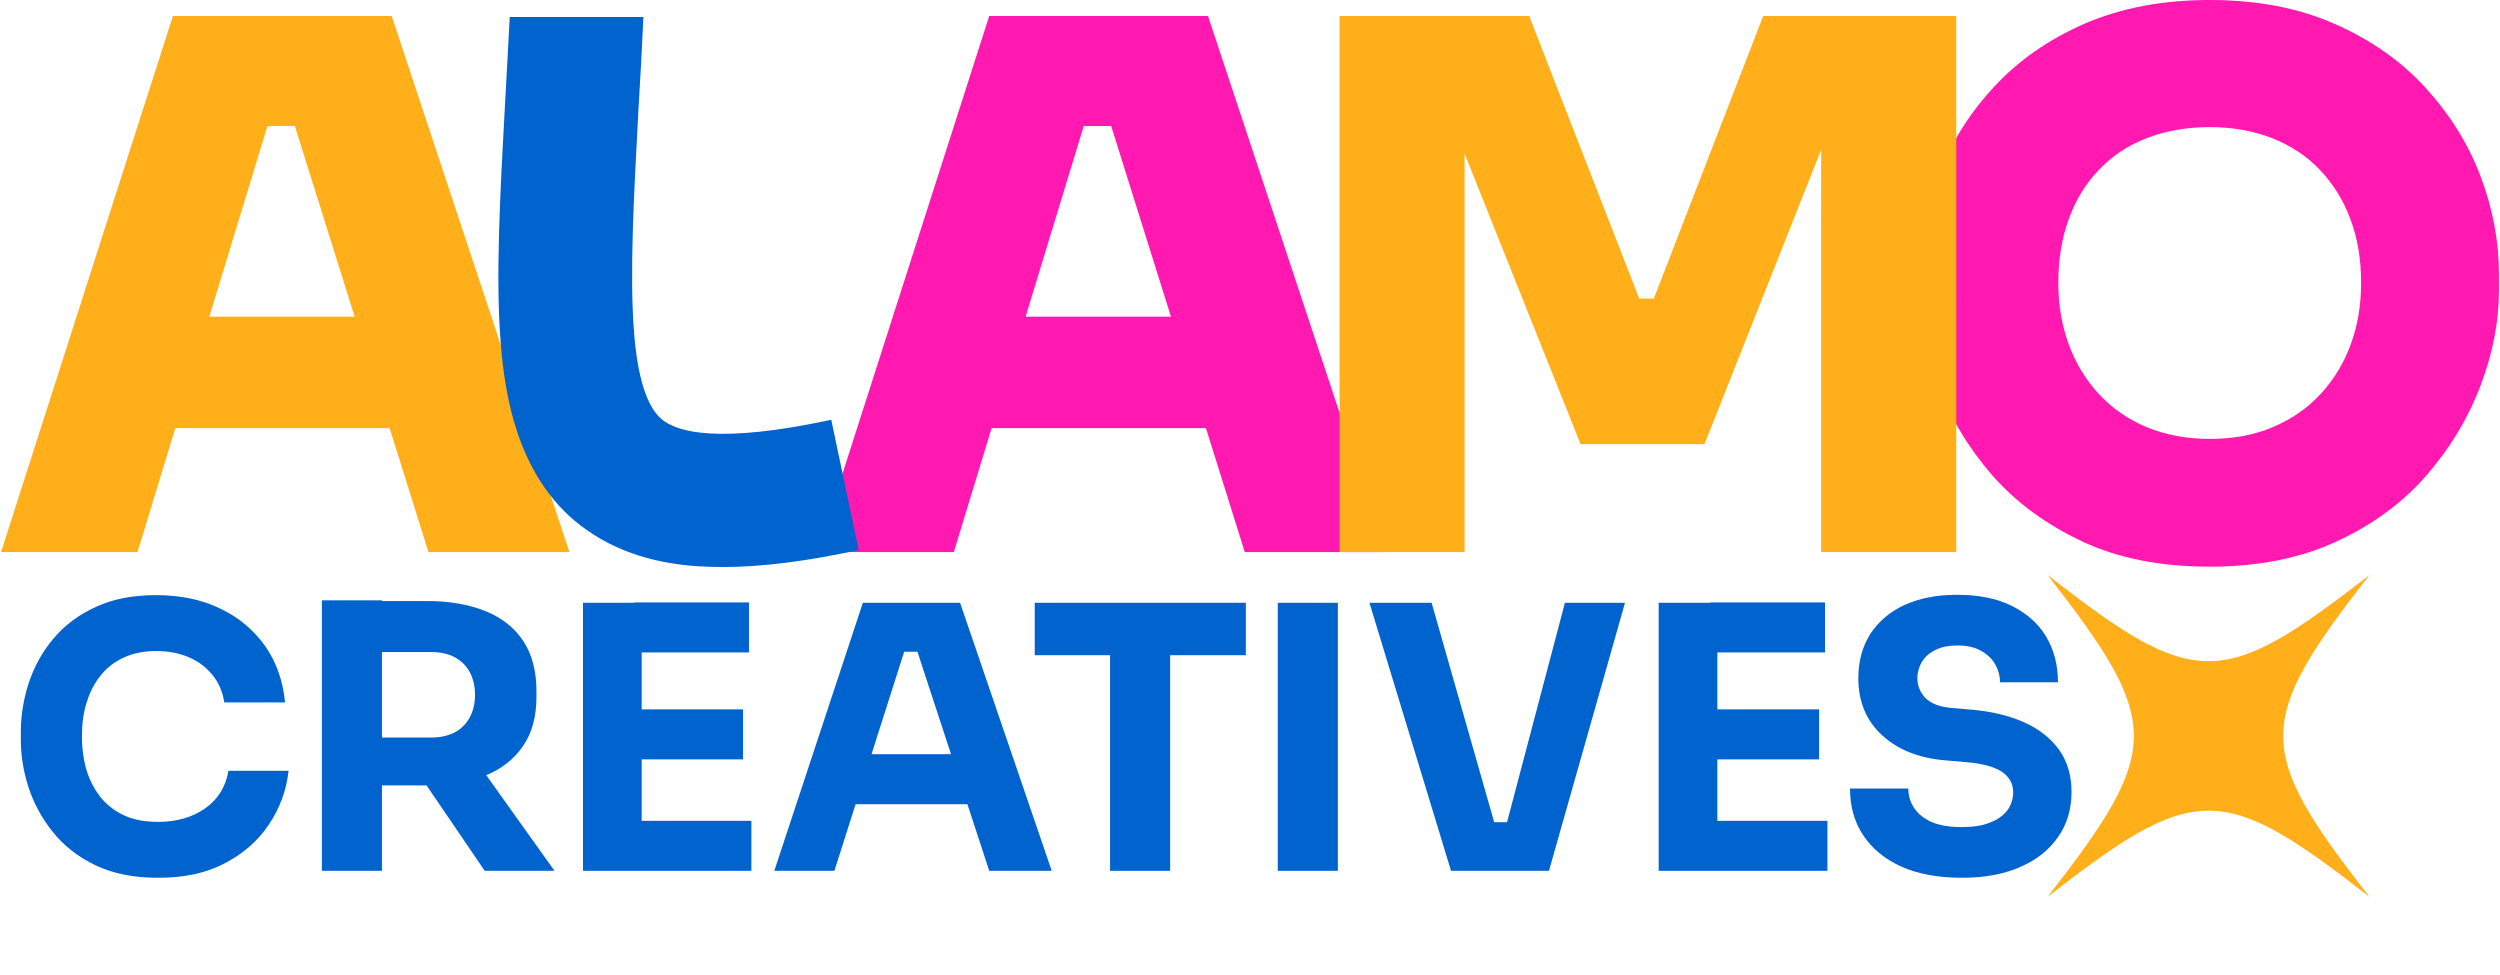
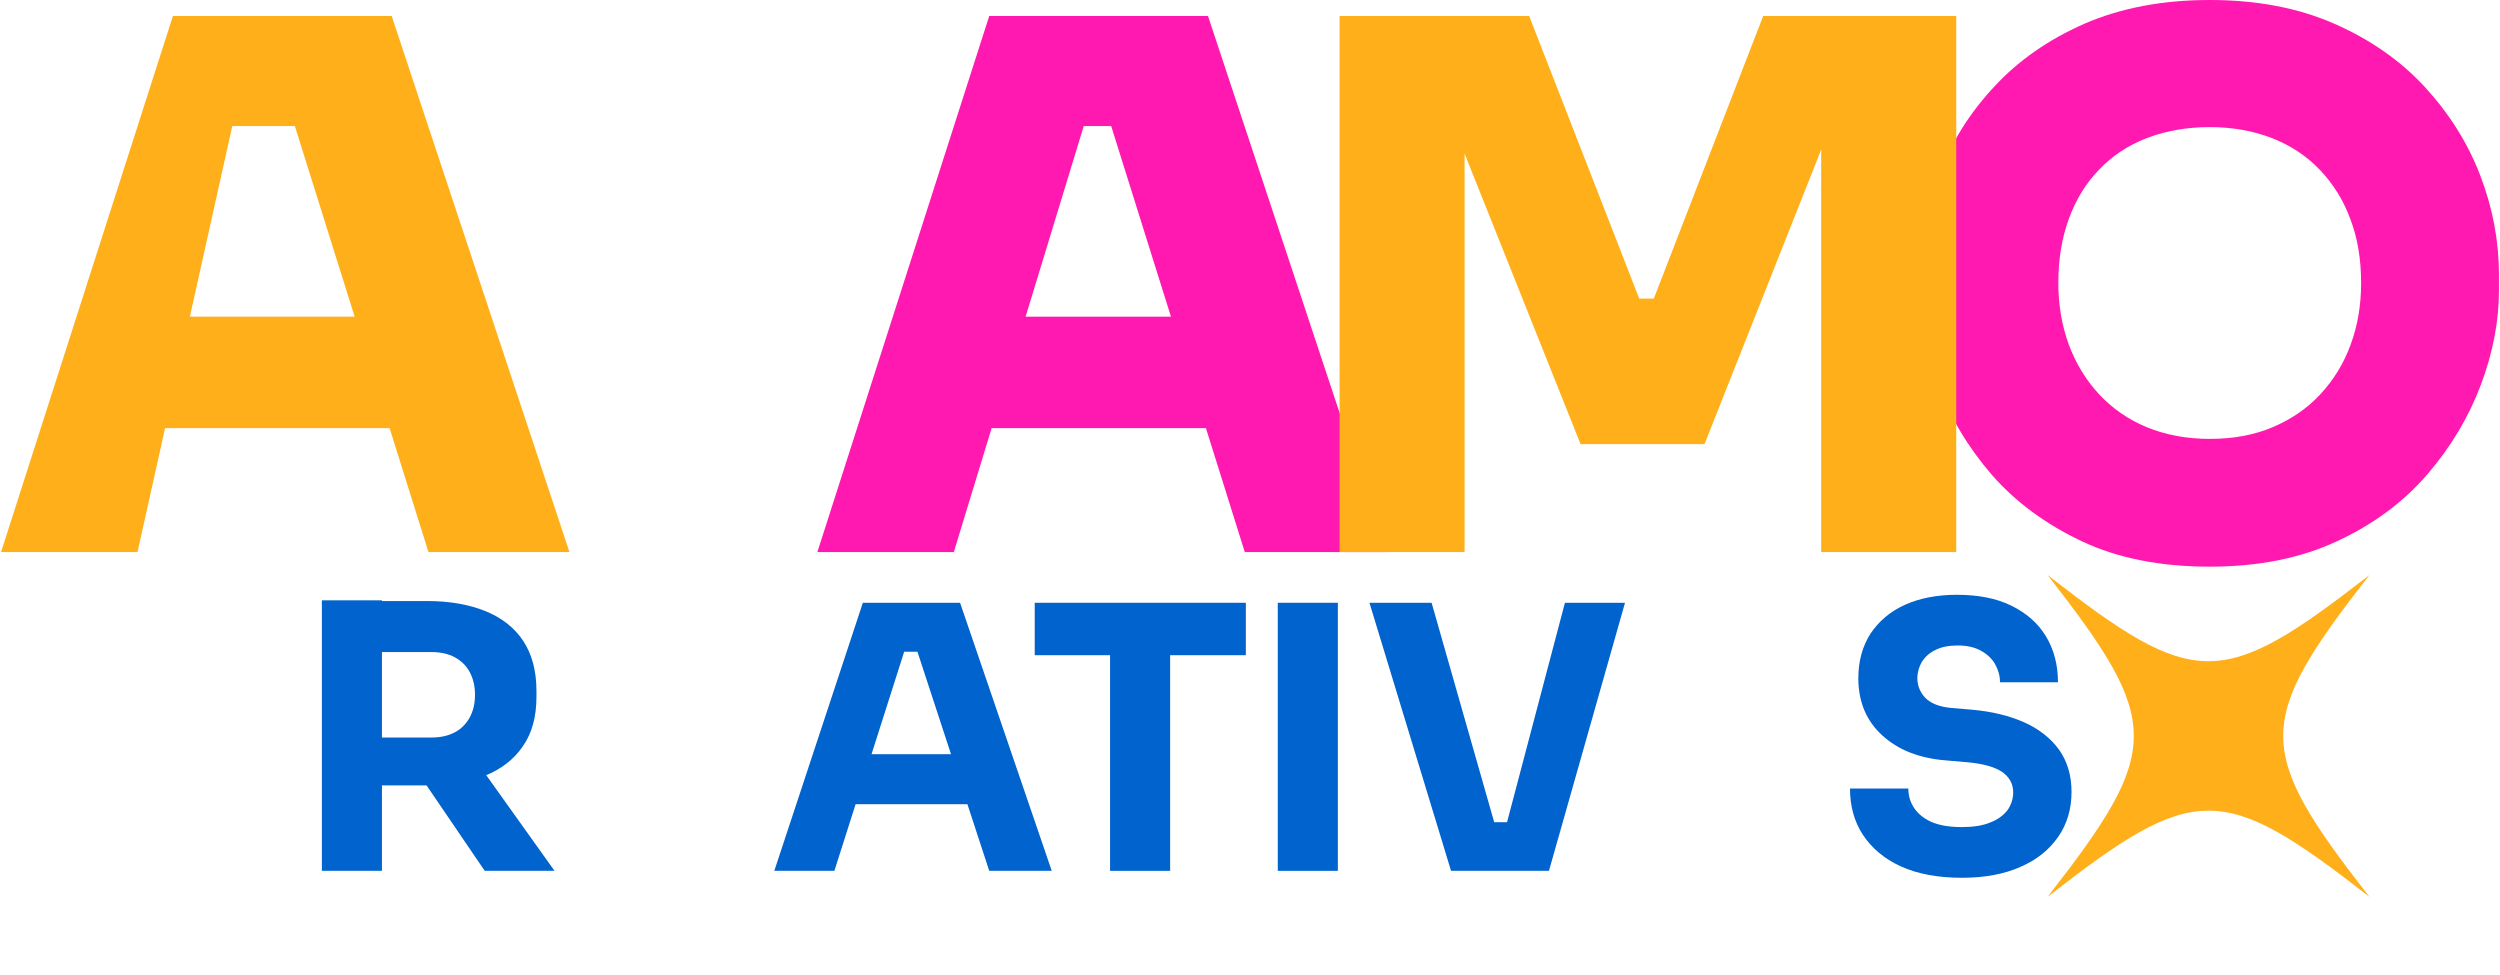
<svg xmlns="http://www.w3.org/2000/svg" version="1.1" id="a" x="0px" y="0px" viewBox="0 0 720 280.8" style="enable-background:new 0 0 720 280.8;" xml:space="preserve">
  <style type="text/css">
	.st0{fill:#FFAF19;}
	.st1{enable-background:new    ;}
	.st2{fill:#0063CE;}
	.st3{fill:#FF19B0;}
</style>
  <path id="b" class="st0" d="M682.4,258.3c-42.5-33.1-50.2-33.1-92.7,0c33.1-42.5,33.1-50.2,0-92.7c42.5,33.1,50.1,33.1,92.7,0  C649.3,208.1,649.3,215.8,682.4,258.3" />
  <g class="st1">
-     <path class="st2" d="M45.5,252.8c-7,0-13-1.2-18-3.6c-5-2.4-9.1-5.6-12.3-9.6c-3.2-4-5.5-8.3-7-12.9C6.7,222,6,217.5,6,213.1v-2.3   c0-4.8,0.8-9.5,2.3-14.2c1.6-4.7,3.9-8.9,7.1-12.7c3.2-3.8,7.3-6.9,12.2-9.1c4.9-2.3,10.7-3.4,17.4-3.4c7,0,13.2,1.3,18.5,3.9   c5.4,2.6,9.6,6.2,12.9,10.8c3.2,4.6,5.1,10,5.7,16.2H64.6c-0.5-3.1-1.6-5.7-3.4-7.9c-1.8-2.2-4-3.9-6.8-5.1   c-2.8-1.2-5.9-1.8-9.4-1.8c-3.5,0-6.5,0.6-9.2,1.8c-2.7,1.2-4.9,2.9-6.7,5.1c-1.8,2.2-3.2,4.8-4.1,7.8c-1,3-1.4,6.3-1.4,10   c0,3.6,0.5,6.9,1.4,9.9c1,3,2.4,5.6,4.2,7.8c1.9,2.2,4.2,3.9,6.9,5.1c2.8,1.2,5.9,1.7,9.4,1.7c5.4,0,9.9-1.3,13.6-3.9   c3.7-2.6,5.9-6.2,6.7-10.8h17.3c-0.6,5.6-2.5,10.8-5.7,15.5c-3.1,4.7-7.4,8.4-12.8,11.2S53,252.8,45.5,252.8z" />
    <path class="st2" d="M92.7,250.8v-77.9h17.3v77.9H92.7z M105.4,226v-13.6h19c2.5,0,4.7-0.5,6.6-1.5c1.9-1,3.3-2.5,4.3-4.3   c1-1.9,1.5-4,1.5-6.5c0-2.5-0.5-4.6-1.5-6.5c-1-1.9-2.5-3.3-4.3-4.3c-1.9-1-4.1-1.5-6.6-1.5h-19v-14.7h17.7c6.4,0,12,1,16.7,2.9   c4.7,1.9,8.4,4.8,10.9,8.6c2.5,3.8,3.8,8.6,3.8,14.4v1.7c0,5.7-1.3,10.5-3.9,14.2c-2.6,3.8-6.2,6.6-10.9,8.5   c-4.7,1.9-10.2,2.8-16.7,2.8H105.4z M139.6,250.8l-22.6-33.2h19l23.7,33.2H139.6z" />
-     <path class="st2" d="M167.9,250.8v-77.2h16.9v77.2H167.9z M182.7,187.9v-14.4h33v14.4H182.7z M182.7,218.7v-14.4h31.3v14.4H182.7z    M182.7,250.8v-14.4h33.7v14.4H182.7z" />
  </g>
  <g class="st1">
    <path class="st2" d="M223,250.8l25.5-77.2h28l26.4,77.2h-18l-21.4-65.3l5.5,2.2h-13.6l5.7-2.2l-20.8,65.3H223z M242.4,231.6   l5.3-14.4h30.3l5.4,14.4H242.4z" />
  </g>
  <g class="st1">
    <path class="st2" d="M298,188.7v-15.1h60.8v15.1H298z M319.7,250.8v-64.2h17.3v64.2H319.7z" />
    <path class="st2" d="M368,250.8v-77.2h17.3v77.2H368z" />
    <path class="st2" d="M417.9,250.8l-23.5-77.2h17.9l18.6,65.2l-4-2h10.8l-4.2,2l17.2-65.2H468l-21.9,77.2H417.9z" />
  </g>
  <g class="st1">
-     <path class="st2" d="M477.7,250.8v-77.2h16.9v77.2H477.7z M492.6,187.9v-14.4h33v14.4H492.6z M492.6,218.7v-14.4h31.3v14.4H492.6z    M492.6,250.8v-14.4h33.7v14.4H492.6z" />
-   </g>
+     </g>
  <g class="st1">
    <path class="st2" d="M565.1,252.8c-7,0-12.9-1.1-17.7-3.3c-4.8-2.2-8.4-5.3-10.9-9.1c-2.5-3.8-3.7-8.3-3.7-13.3h16.8   c0,2,0.5,3.8,1.6,5.5c1.1,1.7,2.8,3.1,5,4.1c2.3,1,5.2,1.5,8.8,1.5c3.2,0,6-0.4,8.1-1.3c2.2-0.8,3.8-2,5-3.5   c1.1-1.5,1.7-3.3,1.7-5.2c0-2.5-1.1-4.4-3.2-5.9c-2.1-1.4-5.5-2.4-10.3-2.8l-5.8-0.5c-7.7-0.6-13.8-3-18.4-7.2   c-4.6-4.2-6.9-9.7-6.9-16.5c0-4.9,1.2-9.2,3.5-12.8c2.4-3.6,5.7-6.4,9.9-8.3s9.2-2.9,15-2.9c6.1,0,11.3,1,15.6,3.1   c4.3,2.1,7.7,5,10,8.8c2.3,3.8,3.5,8.2,3.5,13.3H576c0-1.9-0.5-3.6-1.4-5.2c-0.9-1.6-2.3-2.9-4.1-3.9c-1.8-1-4-1.5-6.7-1.5   c-2.5,0-4.7,0.4-6.4,1.3c-1.7,0.8-3,2-3.9,3.4c-0.8,1.4-1.3,3-1.3,4.7c0,2.2,0.8,4.1,2.3,5.7c1.6,1.6,4.1,2.6,7.6,2.9l5.9,0.5   c5.6,0.5,10.6,1.7,14.9,3.6c4.3,1.9,7.7,4.6,10.1,7.9c2.4,3.4,3.6,7.4,3.6,12.2c0,4.9-1.3,9.3-3.9,13c-2.6,3.7-6.2,6.6-10.9,8.6   C577.3,251.7,571.7,252.8,565.1,252.8z" />
  </g>
  <g>
    <path class="st3" d="M636.4,163.2c-14.1,0-26.4-2.4-36.8-7.3c-10.4-4.9-19.1-11.3-26-19.2c-6.9-8-12-16.6-15.4-25.9   c-3.4-9.3-5.1-18.3-5.1-27.1v-4.6c0-9.7,1.8-19.3,5.3-28.6c3.5-9.4,8.8-17.9,15.9-25.5c7-7.6,15.8-13.7,26.1-18.2   c10.4-4.5,22.4-6.8,36-6.8c13.7,0,25.5,2.3,35.8,6.8s19.1,10.6,26.1,18.2c7,7.6,12.4,16.1,16,25.5s5.4,18.9,5.4,28.6v4.6   c0,8.7-1.7,17.8-5.2,27.1s-8.6,17.9-15.5,25.9c-6.9,8-15.6,14.4-26,19.2C662.5,160.8,650.3,163.2,636.4,163.2L636.4,163.2z    M636.4,126.4c6.8,0,12.8-1.1,18.2-3.4c5.4-2.3,9.9-5.4,13.7-9.5c3.8-4.1,6.7-8.8,8.7-14.3c2-5.4,3-11.3,3-17.7   c0-6.8-1-12.9-3.1-18.4c-2-5.5-5-10.2-8.8-14.2s-8.4-7-13.7-9.1c-5.4-2.1-11.4-3.2-18-3.2c-6.6,0-12.8,1.1-18.2,3.2   c-5.4,2.1-9.9,5.1-13.7,9.1c-3.8,3.9-6.7,8.7-8.7,14.2c-2,5.5-3,11.6-3,18.4c0,6.3,1,12.2,3,17.7c2,5.4,4.9,10.2,8.7,14.3   c3.8,4.1,8.4,7.3,13.7,9.5S629.6,126.4,636.4,126.4z" />
-     <path class="st0" d="M0.3,159L49.8,4.6h63L164,159h-40.6L83.6,32.1l11.2,4.2H66.9l11.4-4.2L39.6,159L0.3,159L0.3,159z M40.7,123.3   l11.8-32.1h58.6l11.8,32.1H40.7z" />
+     <path class="st0" d="M0.3,159L49.8,4.6h63L164,159h-40.6L83.6,32.1l11.2,4.2H66.9L39.6,159L0.3,159L0.3,159z M40.7,123.3   l11.8-32.1h58.6l11.8,32.1H40.7z" />
    <path class="st3" d="M235.4,159L284.9,4.6h63L399.1,159h-40.6L318.7,32.1l11.2,4.2H302l11.4-4.2L274.7,159L235.4,159L235.4,159z    M275.8,123.3l11.8-32.1h58.6l11.8,32.1H275.8z" />
    <path class="st0" d="M385.8,159V4.6h54.6L472.1,86h4.2l31.5-81.4h55.6V159h-38.9V27.3l6.1,0.4l-39.7,100.2h-35.7l-40-100.2l6.6-0.4   V159H385.8L385.8,159z" />
-     <path class="st2" d="M247.3,158.4c-15.2,3.3-28.1,4.9-39.1,4.9c-2.5,0-4.9-0.1-7.1-0.2c-7.1-0.5-13.4-1.7-19.2-3.8   c-6.2-2.2-11.7-5.4-16.5-9.4c-16.5-14.1-20-36-21.2-51.2c-1.5-18.9-0.2-42.4,1.3-69.7c0.4-7.8,0.9-15.8,1.3-24.1h38.5   c-0.4,9.1-0.9,17.8-1.4,26.2c-1.4,25.9-2.6,48.2-1.3,64.5c1,13.1,3.7,21.5,7.9,25.1c4.6,3.9,16.8,7.1,48.9,0.2L247.3,158.4   L247.3,158.4z" />
  </g>
</svg>